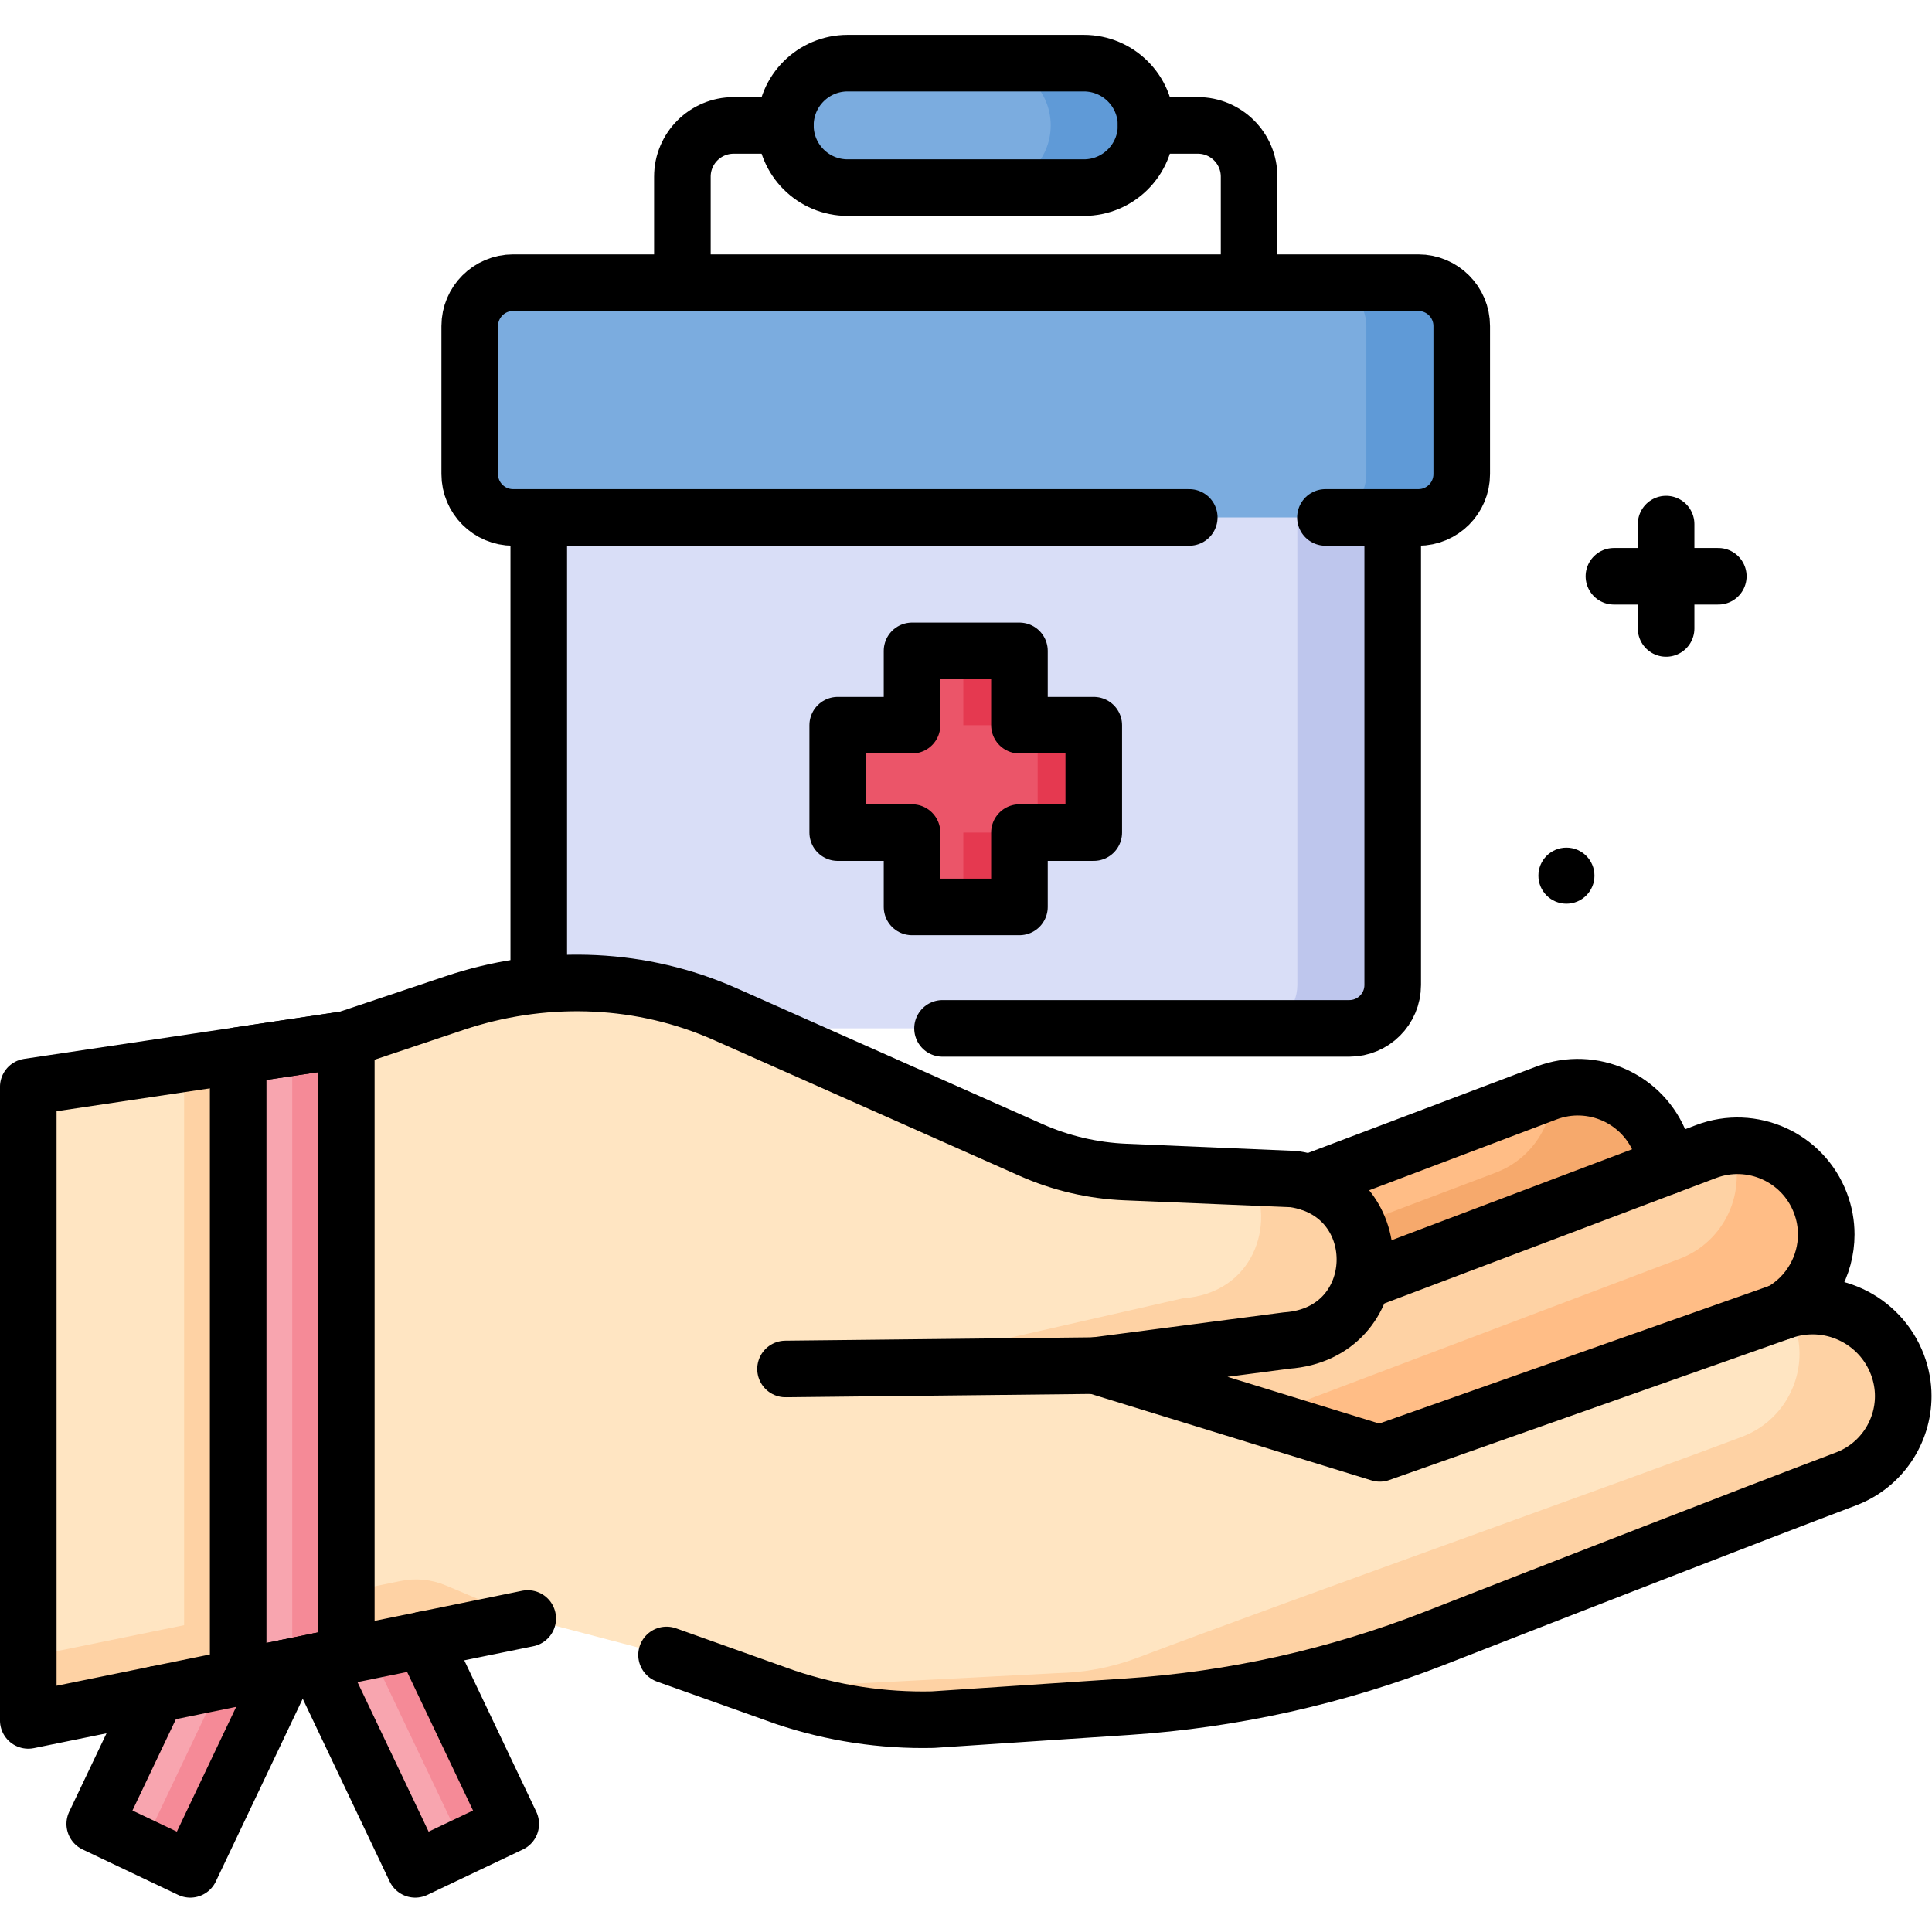
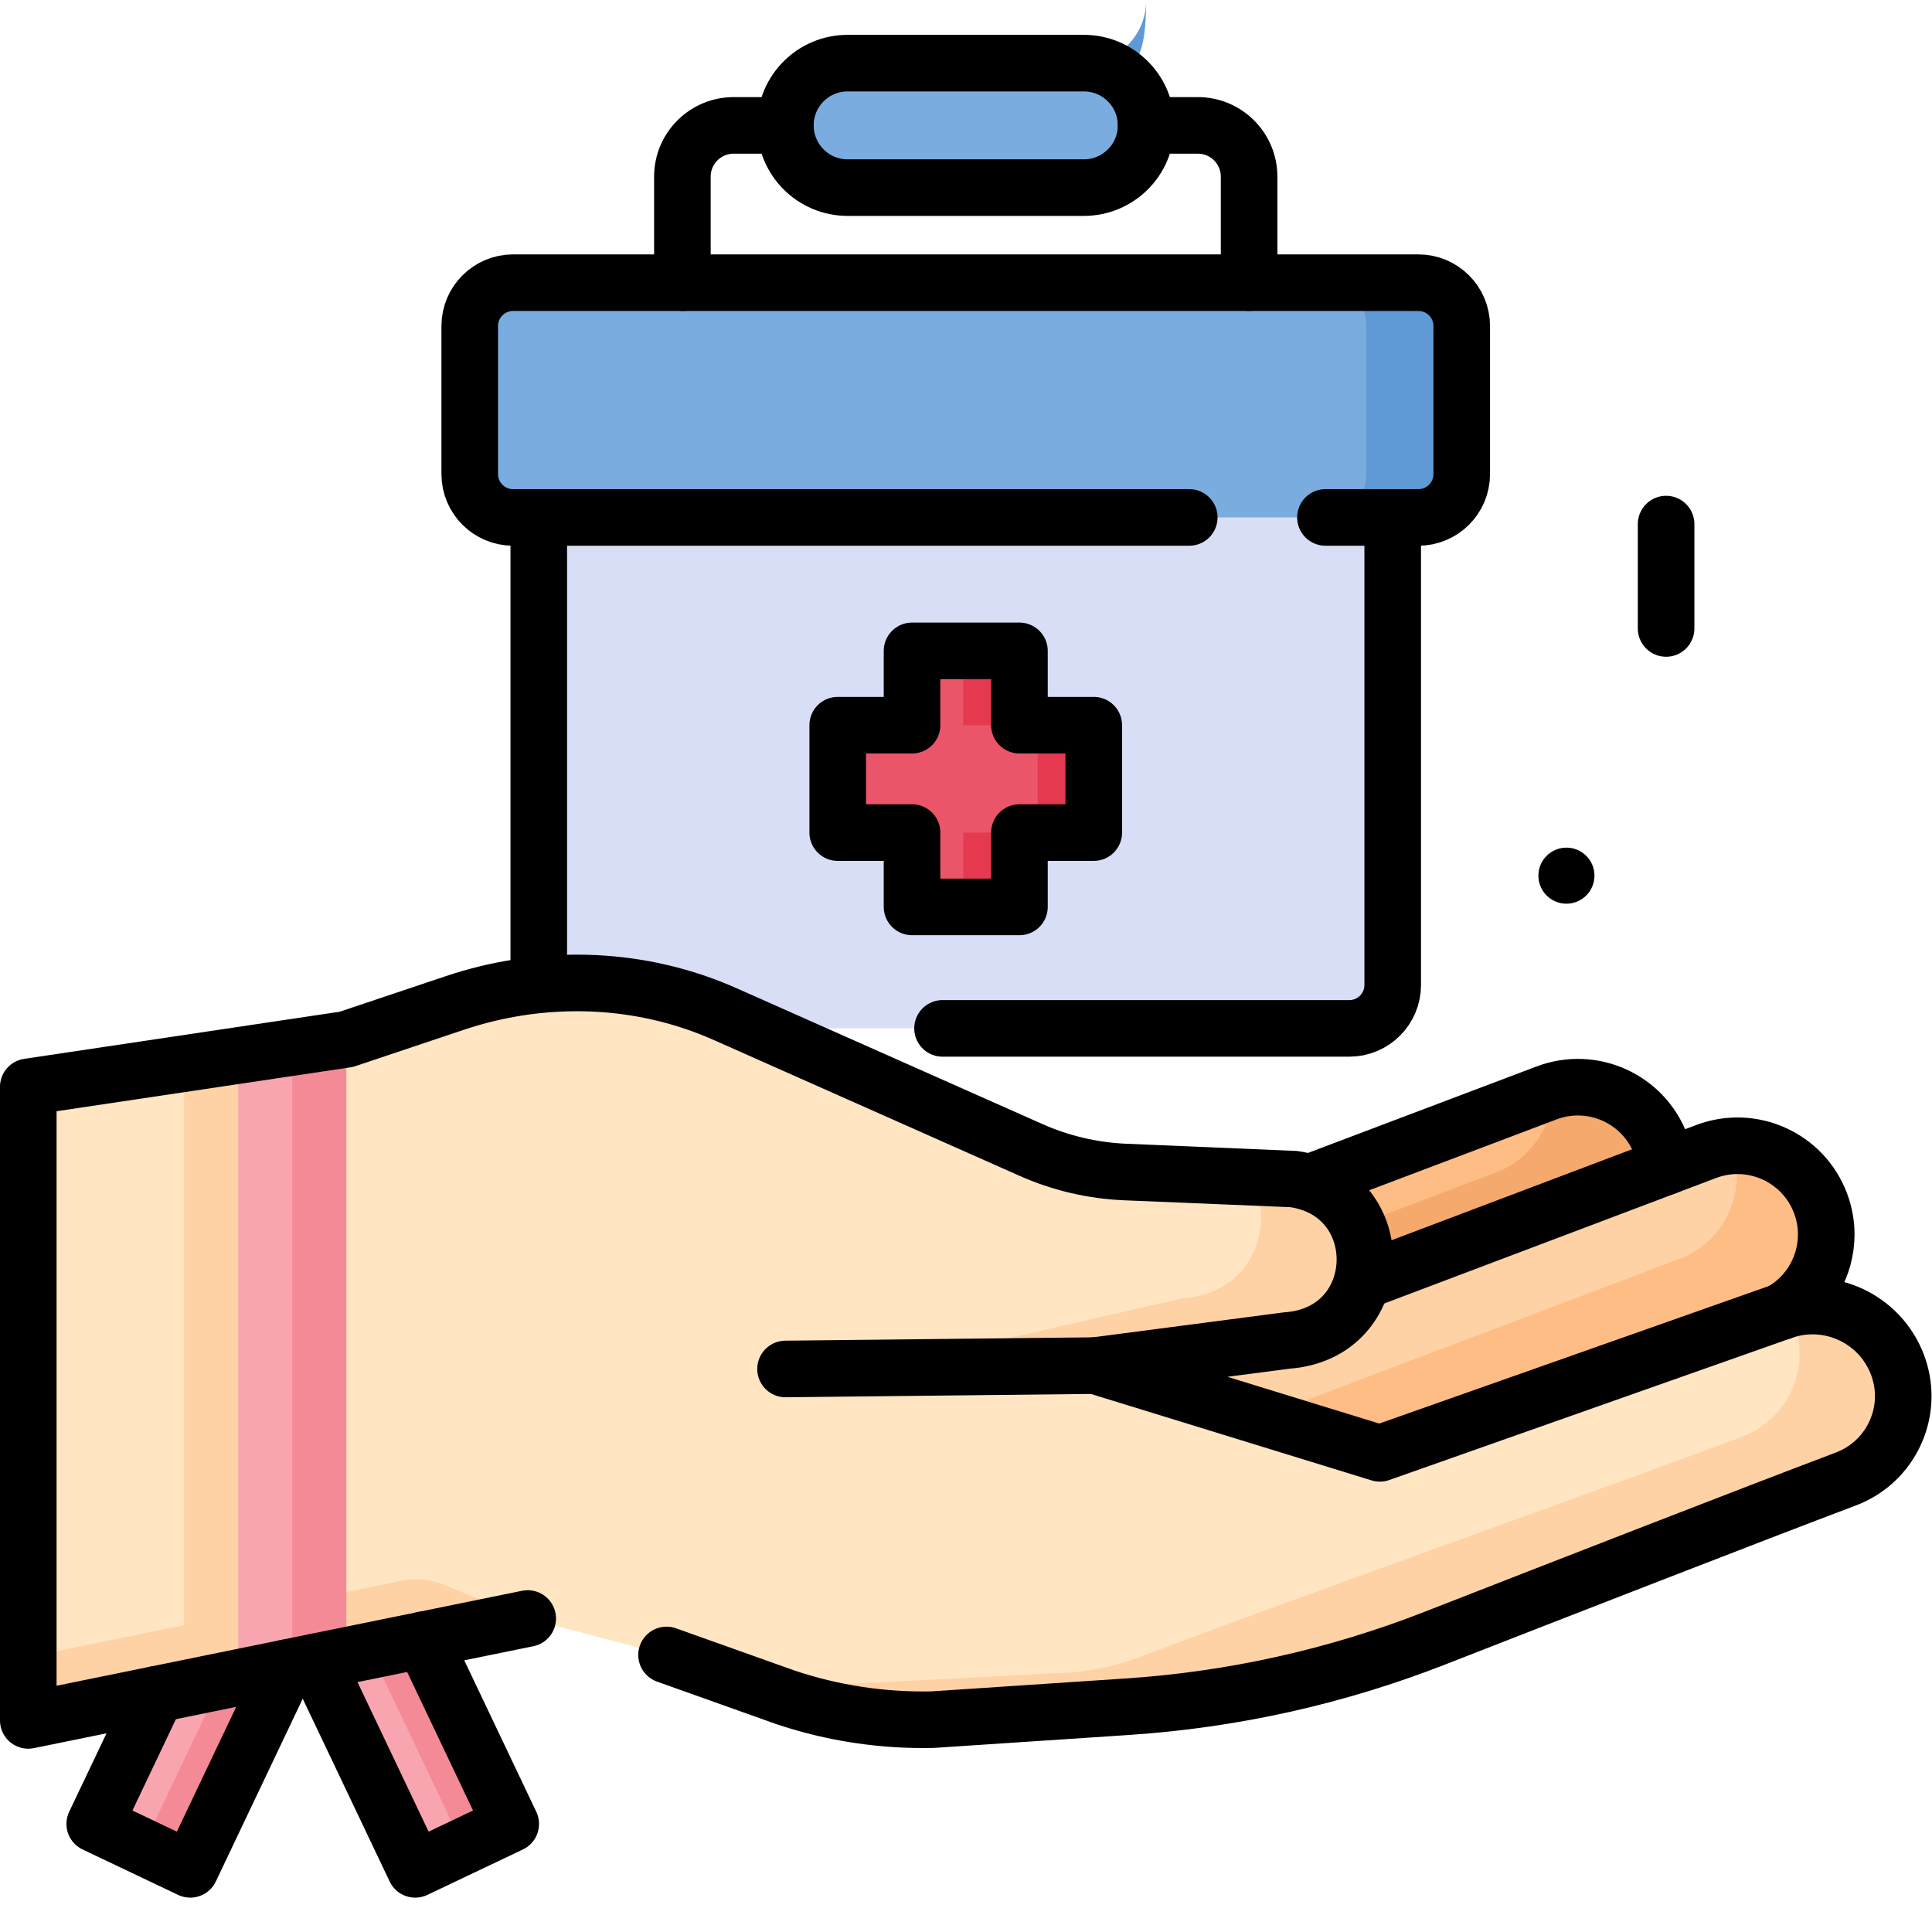
<svg xmlns="http://www.w3.org/2000/svg" id="svg987" xml:space="preserve" width="682.667" height="682.667" viewBox="0 0 682.667 682.667">
  <defs id="defs991">
    <clipPath clipPathUnits="userSpaceOnUse" id="clipPath1005">
      <path d="M 0,512 H 512 V 0 H 0 Z" id="path1003" />
    </clipPath>
  </defs>
  <g id="g993" transform="matrix(1.333,0,0,-1.333,0,682.667)">
    <g id="g995" transform="translate(50.435,16.607)">
      <path d="M 0,0 -25.315,12.041 4.868,75.502 30.184,63.462 Z" style="fill:#f8a5af;fill-opacity:1;fill-rule:nonzero;stroke:none" id="path997" />
    </g>
    <g id="g999">
      <g id="g1001" clip-path="url(#clipPath1005)">
        <g id="g1007" transform="translate(68.02,86.061)">
          <path d="m 0,0 -27.538,-57.899 c -1.461,-3.073 -5.137,-4.379 -8.209,-2.917 l 18.161,-8.638 30.184,63.462 z" style="fill:#f58a97;fill-opacity:1;fill-rule:nonzero;stroke:none" id="path1009" />
        </g>
        <g id="g1011" transform="translate(110.069,16.607)">
          <path d="M 0,0 25.314,12.041 -4.869,75.502 -30.185,63.462 Z" style="fill:#f8a5af;fill-opacity:1;fill-rule:nonzero;stroke:none" id="path1013" />
        </g>
        <g id="g1015" transform="translate(120.208,28.164)">
          <path d="M 0,0 C 1.442,-3.033 0.153,-6.661 -2.88,-8.104 L -6.49,-9.821 15.176,0.484 -15.008,63.946 -27.571,57.971 Z" style="fill:#f58a97;fill-opacity:1;fill-rule:nonzero;stroke:none" id="path1017" />
        </g>
        <g id="g1019" transform="translate(357.679,239.533)">
          <path d="M 0,0 H -214.868 V 156.031 H 11.5 V 11.5 C 11.5,5.149 6.352,0 0,0" style="fill:#d9def7;fill-opacity:1;fill-rule:nonzero;stroke:none" id="path1021" />
        </g>
        <g id="g1023" transform="translate(343.894,395.565)">
-           <path d="m 0,0 v -144.531 c 0,-6.351 -5.149,-11.5 -11.501,-11.5 h 25.286 c 6.352,0 11.5,5.149 11.5,11.5 L 25.285,0 Z" style="fill:#bec6ed;fill-opacity:1;fill-rule:nonzero;stroke:none" id="path1025" />
-         </g>
+           </g>
        <g id="g1027" transform="translate(287.306,462.395)">
          <path d="M 0,0 H -62.621 C -71.733,0 -79.12,7.387 -79.12,16.499 v 0 c 0,9.112 7.387,16.499 16.499,16.499 H 0 c 9.111,0 16.498,-7.387 16.498,-16.499 v 0 C 16.498,7.387 9.111,0 0,0" style="fill:#7bacdf;fill-opacity:1;fill-rule:nonzero;stroke:none" id="path1029" />
        </g>
        <g id="g1031" transform="translate(287.306,495.393)">
-           <path d="m 0,0 h -25.286 c 9.112,0 16.499,-7.387 16.499,-16.499 0,-9.112 -7.387,-16.499 -16.499,-16.499 H 0 c 9.111,0 16.498,7.387 16.498,16.499 C 16.498,-7.387 9.111,0 0,0" style="fill:#5f9ad7;fill-opacity:1;fill-rule:nonzero;stroke:none" id="path1033" />
+           <path d="m 0,0 h -25.286 H 0 c 9.111,0 16.498,7.387 16.498,16.499 C 16.498,-7.387 9.111,0 0,0" style="fill:#5f9ad7;fill-opacity:1;fill-rule:nonzero;stroke:none" id="path1033" />
        </g>
        <g id="g1035" transform="translate(375.974,374.969)">
          <path d="m 0,0 h -239.957 c -6.352,0 -11.501,5.149 -11.501,11.5 v 39.228 c 0,6.351 5.149,11.5 11.501,11.5 H 0 c 6.352,0 11.5,-5.149 11.5,-11.5 V 11.5 C 11.5,5.149 6.352,0 0,0" style="fill:#7bacdf;fill-opacity:1;fill-rule:nonzero;stroke:none" id="path1037" />
        </g>
        <g id="g1039" transform="translate(375.974,437.196)">
          <path d="m 0,0 h -25.286 c 6.351,0 11.501,-5.148 11.501,-11.5 v -39.227 c 0,-6.352 -5.15,-11.501 -11.501,-11.501 H 0 c 6.352,0 11.5,5.149 11.5,11.501 V -11.5 C 11.5,-5.148 6.352,0 0,0" style="fill:#5f9ad7;fill-opacity:1;fill-rule:nonzero;stroke:none" id="path1041" />
        </g>
        <g id="g1043" transform="translate(289.931,319.898)">
          <path d="M 0,0 H -19.7 V 19.701 H -48.171 V 0 h -19.7 v -28.471 h 19.7 v -19.7 H -19.7 v 19.7 H 0 Z" style="fill:#eb5569;fill-opacity:1;fill-rule:nonzero;stroke:none" id="path1045" />
        </g>
        <g id="g1047" transform="translate(270.231,319.898)">
          <path d="m 0,0 v 19.701 h -20.001 c 2.831,0 5.127,-2.296 5.127,-5.127 V 0 h 14.167 c 3.056,0 5.533,-2.477 5.533,-5.533 v -17.404 c 0,-3.057 -2.477,-5.534 -5.533,-5.534 h -14.167 v -14.573 c 0,-2.832 -2.296,-5.127 -5.127,-5.127 H 0 v 19.7 H 19.7 V 0 Z" style="fill:#e53950;fill-opacity:1;fill-rule:nonzero;stroke:none" id="path1049" />
        </g>
        <g id="g1051" transform="translate(426.573,178.427)">
          <path d="m 0,0 -134.126,-50.732 -16.638,43.987 134.126,50.733 C -4.491,48.582 9.081,42.459 13.675,30.313 V 30.312 C 18.27,18.166 12.147,4.594 0,0" style="fill:#ffbd86;fill-opacity:1;fill-rule:nonzero;stroke:none" id="path1053" />
        </g>
        <g id="g1055" transform="translate(440.248,208.739)">
          <path d="M 0,0 C -4.38,11.582 -16.92,17.678 -28.606,14.24 -28.726,4.855 -34.49,-3.94 -43.8,-7.461 l -115.333,-43.624 11.332,-29.959 134.126,50.732 C -1.527,-25.718 4.595,-12.146 0,0" style="fill:#f6a96c;fill-opacity:1;fill-rule:nonzero;stroke:none" id="path1057" />
        </g>
        <g id="g1059" transform="translate(468.892,162.9)">
          <path d="m 0,0 -134.126,-50.732 -60.824,39.136 40.757,3.585 137.555,51.999 C -4.491,48.582 9.08,42.46 13.675,30.313 18.27,18.166 12.146,4.595 0,0" style="fill:#fed2a4;fill-opacity:1;fill-rule:nonzero;stroke:none" id="path1061" />
        </g>
        <g id="g1063" transform="translate(468.894,162.899)">
          <path d="m 0,0 -134.13,-50.73 -23.96,15.41 134.37,50.85 C -11.689,20.07 -5.579,33.41 -9.909,45.46 0.16,46.14 9.921,40.24 13.671,30.31 18.271,18.17 12.141,4.6 0,0" style="fill:#ffbd86;fill-opacity:1;fill-rule:nonzero;stroke:none" id="path1065" />
        </g>
        <g id="g1067" transform="translate(504.505,142.06)">
          <path d="m 0,0 c 0,-9.48 -5.79,-18.41 -15.189,-21.97 -25.177,-9.517 -74.234,-28.627 -108.999,-42.215 -26.035,-10.175 -53.471,-16.294 -81.363,-18.149 l -51.689,-3.436 c -13.27,-0.3 -26.489,1.7 -39.08,5.92 l -31.499,11.227 -36.801,9.663 -62.42,-12.73 -28.66,-5.85 -41.31,-8.43 V 81.97 l 41.31,6.17 14.33,2.14 14.33,2.14 14.33,2.14 28.751,9.641 c 22.696,7.612 47.47,7.148 69.572,-2.046 0.759,-0.316 1.515,-0.641 2.267,-0.975 l 80.907,-35.936 c 7.891,-3.504 16.367,-5.489 24.994,-5.85 17.01,-0.711 44.616,-1.867 44.679,-1.874 25.89,-3.77 24.94,-40.89 -1.85,-42.79 l -50.86,-6.65 75.51,-23.26 106.39,37.55 0.31,0.11 C -19.71,26.84 -6.16,20.54 -1.53,8.31 -0.5,5.57 0,2.76 0,0" style="fill:#ffe5c2;fill-opacity:1;fill-rule:nonzero;stroke:none" id="path1069" />
        </g>
        <g id="g1071" transform="translate(313.615,167.993)">
          <path d="m 0,0 -81.074,-18.483 57.937,0.658 50.637,6.621 c 26.785,1.903 27.74,39.016 1.85,42.79 -0.026,0.003 -4.684,0.199 -11.341,0.478 C 24.77,19.739 18.663,1.326 0,0" style="fill:#fed2a4;fill-opacity:1;fill-rule:nonzero;stroke:none" id="path1073" />
        </g>
        <g id="g1075" transform="translate(502.975,150.37)">
          <path d="m 0,0 c -4.455,11.768 -17.168,18.04 -29.106,14.614 0.613,-1.078 1.154,-2.215 1.606,-3.41 1.03,-2.74 1.53,-5.55 1.53,-8.31 0,-9.48 -5.79,-18.41 -15.189,-21.97 -30.139,-11.393 -118.425,-42.767 -160.191,-58.56 -6.86,-2.59 -14.11,-3.99 -21.44,-4.12 l -60.42,-3.12 c -7.947,-0.18 -19.975,2.09 -31.051,3.241 l 19.471,-6.525 c 12.591,-4.22 25.811,-6.22 39.08,-5.92 l 51.689,3.436 c 27.892,1.854 55.329,7.974 81.364,18.149 34.764,13.588 83.821,32.698 108.998,42.215 C -4.26,-26.72 1.53,-17.79 1.53,-8.31 1.53,-5.55 1.03,-2.74 0,0" style="fill:#fed2a4;fill-opacity:1;fill-rule:nonzero;stroke:none" id="path1077" />
        </g>
        <g id="g1079" transform="translate(106.266,93.055)">
          <path d="M 0,0 -98.771,-20.151 V -36.965 L 33.024,-10.077 11.876,-1.174 C 8.126,0.404 3.986,0.813 0,0" style="fill:#fed2a4;fill-opacity:1;fill-rule:nonzero;stroke:none" id="path1081" />
        </g>
        <g id="g1083" transform="translate(77.465,234.48)">
          <path d="m 0,0 v -164.11 l -28.66,-5.85 V -4.28 Z" style="fill:#fed2a4;fill-opacity:1;fill-rule:nonzero;stroke:none" id="path1085" />
        </g>
        <g id="g1087" transform="translate(91.795,236.62)">
          <path d="m 0,0 v -163.33 l -28.66,-5.85 v 164.9 z" style="fill:#f8a5af;fill-opacity:1;fill-rule:nonzero;stroke:none" id="path1089" />
        </g>
        <g id="g1091" transform="translate(77.465,234.48)">
          <path d="m 0,0 v -164.115 l 14.33,2.925 V 2.14 Z" style="fill:#f58a97;fill-opacity:1;fill-rule:nonzero;stroke:none" id="path1093" />
        </g>
        <g id="g1095" transform="translate(290.255,150.14)">
          <path d="M 0,0 -82.028,-0.895" style="fill:none;stroke:#000000;stroke-width:15;stroke-linecap:round;stroke-linejoin:round;stroke-miterlimit:10;stroke-dasharray:none;stroke-opacity:1" id="path1097" />
        </g>
        <g id="g1099" transform="translate(139.885,83.1)">
          <path d="m 0,0 -48.09,-9.81 -28.66,-5.85 -55.64,-11.35 v 167.94 l 55.64,8.31 28.66,4.28 28.751,9.641 c 22.696,7.611 47.47,7.148 69.572,-2.046 0.759,-0.316 1.515,-0.641 2.267,-0.975 l 80.907,-35.936 c 7.891,-3.504 16.367,-5.489 24.994,-5.85 17.01,-0.711 44.617,-1.867 44.679,-1.874 25.89,-3.77 24.941,-40.89 -1.85,-42.79 l -50.86,-6.65 75.51,-23.26 106.391,37.55 0.309,0.11 c 12.33,4.36 25.88,-1.94 30.51,-14.17 1.03,-2.74 1.53,-5.55 1.53,-8.31 0,-9.48 -5.79,-18.41 -15.189,-21.97 C 324.254,27.473 275.197,8.363 240.433,-5.225 214.397,-15.4 186.961,-21.52 159.069,-23.374 L 107.38,-26.81 c -13.27,-0.3 -26.489,1.7 -39.08,5.92 L 36.801,-9.663" style="fill:none;stroke:#000000;stroke-width:15;stroke-linecap:round;stroke-linejoin:round;stroke-miterlimit:10;stroke-dasharray:none;stroke-opacity:1" id="path1101" />
        </g>
        <g id="g1103" transform="translate(361.215,172.459)">
          <path d="m 0,0 91.04,34.43 c 12.15,4.59 25.72,-1.53 30.311,-13.68 1.04,-2.74 1.529,-5.55 1.529,-8.31 0,-8.34 -4.48,-16.26 -11.94,-20.47" style="fill:none;stroke:#000000;stroke-width:15;stroke-linecap:round;stroke-linejoin:round;stroke-miterlimit:10;stroke-dasharray:none;stroke-opacity:1" id="path1105" />
        </g>
        <g id="g1107" transform="translate(347.175,198.669)">
          <path d="m 0,0 62.76,23.74 c 12.15,4.6 25.72,-1.52 30.31,-13.67 0.73,-1.93 1.19,-3.9 1.4,-5.86" style="fill:none;stroke:#000000;stroke-width:15;stroke-linecap:round;stroke-linejoin:round;stroke-miterlimit:10;stroke-dasharray:none;stroke-opacity:1" id="path1109" />
        </g>
        <g id="g1111" transform="translate(142.815,251.919)">
          <path d="M 0,0 V 123.05" style="fill:none;stroke:#000000;stroke-width:15;stroke-linecap:round;stroke-linejoin:round;stroke-miterlimit:10;stroke-dasharray:none;stroke-opacity:1" id="path1113" />
        </g>
        <g id="g1115" transform="translate(369.175,374.969)">
          <path d="m 0,0 v -123.939 c 0,-6.352 -5.148,-11.501 -11.5,-11.501 h -107.833" style="fill:none;stroke:#000000;stroke-width:15;stroke-linecap:round;stroke-linejoin:round;stroke-miterlimit:10;stroke-dasharray:none;stroke-opacity:1" id="path1117" />
        </g>
        <g id="g1119" transform="translate(303.805,478.89)">
          <path d="m 0,0 h 13.708 c 7.507,0 13.593,-6.085 13.593,-13.592 V -41.69" style="fill:none;stroke:#000000;stroke-width:15;stroke-linecap:round;stroke-linejoin:round;stroke-miterlimit:10;stroke-dasharray:none;stroke-opacity:1" id="path1121" />
        </g>
        <g id="g1123" transform="translate(180.885,437.199)">
          <path d="M 0,0 V 28.098 C 0,35.605 6.086,41.69 13.592,41.69 H 27.3" style="fill:none;stroke:#000000;stroke-width:15;stroke-linecap:round;stroke-linejoin:round;stroke-miterlimit:10;stroke-dasharray:none;stroke-opacity:1" id="path1125" />
        </g>
        <g id="g1127" transform="translate(287.306,462.395)">
          <path d="M 0,0 H -62.621 C -71.733,0 -79.12,7.387 -79.12,16.499 v 0 c 0,9.112 7.387,16.499 16.499,16.499 H 0 c 9.111,0 16.498,-7.387 16.498,-16.499 v 0 C 16.498,7.387 9.111,0 0,0 Z" style="fill:none;stroke:#000000;stroke-width:15;stroke-linecap:round;stroke-linejoin:round;stroke-miterlimit:10;stroke-dasharray:none;stroke-opacity:1" id="path1129" />
        </g>
        <g id="g1131" transform="translate(315.244,374.969)">
          <path d="m 0,0 h -179.228 c -6.351,0 -11.501,5.149 -11.501,11.5 v 39.228 c 0,6.351 5.15,11.5 11.501,11.5 H 60.729 c 6.352,0 11.5,-5.149 11.5,-11.5 V 11.5 C 72.229,5.149 67.081,0 60.729,0 H 36.1" style="fill:none;stroke:#000000;stroke-width:15;stroke-linecap:round;stroke-linejoin:round;stroke-miterlimit:10;stroke-dasharray:none;stroke-opacity:1" id="path1133" />
        </g>
        <g id="g1135" transform="translate(41.465,63.02)">
          <path d="M 0,0 -16.35,-34.37 8.97,-46.41 34.37,7.01" style="fill:none;stroke:#000000;stroke-width:15;stroke-linecap:round;stroke-linejoin:round;stroke-miterlimit:10;stroke-dasharray:none;stroke-opacity:1" id="path1137" />
        </g>
        <g id="g1139" transform="translate(112.175,77.449)">
          <path d="M 0,0 23.21,-48.8 -2.109,-60.84 -28.3,-5.78" style="fill:none;stroke:#000000;stroke-width:15;stroke-linecap:round;stroke-linejoin:round;stroke-miterlimit:10;stroke-dasharray:none;stroke-opacity:1" id="path1141" />
        </g>
        <g id="g1143" transform="translate(289.931,319.898)">
          <path d="M 0,0 H -19.7 V 19.701 H -48.171 V 0 h -19.7 v -28.471 h 19.7 v -19.7 H -19.7 v 19.7 H 0 Z" style="fill:none;stroke:#000000;stroke-width:15;stroke-linecap:round;stroke-linejoin:round;stroke-miterlimit:10;stroke-dasharray:none;stroke-opacity:1" id="path1145" />
        </g>
        <g id="g1147" transform="translate(91.795,236.62)">
-           <path d="m 0,0 v -163.33 l -28.66,-5.85 v 164.9 z" style="fill:none;stroke:#000000;stroke-width:15;stroke-linecap:round;stroke-linejoin:round;stroke-miterlimit:10;stroke-dasharray:none;stroke-opacity:1" id="path1149" />
-         </g>
+           </g>
        <g id="g1151" transform="translate(441.644,373.204)">
          <path d="M 0,0 V -27.666" style="fill:none;stroke:#000000;stroke-width:15;stroke-linecap:round;stroke-linejoin:round;stroke-miterlimit:10;stroke-dasharray:none;stroke-opacity:1" id="path1153" />
        </g>
        <g id="g1155" transform="translate(427.812,359.371)">
-           <path d="M 0,0 H 27.667" style="fill:none;stroke:#000000;stroke-width:15;stroke-linecap:round;stroke-linejoin:round;stroke-miterlimit:10;stroke-dasharray:none;stroke-opacity:1" id="path1157" />
-         </g>
+           </g>
        <g id="g1159" transform="translate(422.655,280.01)">
          <path d="m 0,0 c 0,-4.104 -3.327,-7.432 -7.432,-7.432 -4.104,0 -7.431,3.328 -7.431,7.432 0,4.104 3.327,7.431 7.431,7.431 C -3.327,7.431 0,4.104 0,0" style="fill:#000000;fill-opacity:1;fill-rule:nonzero;stroke:none" id="path1161" />
        </g>
      </g>
    </g>
  </g>
</svg>